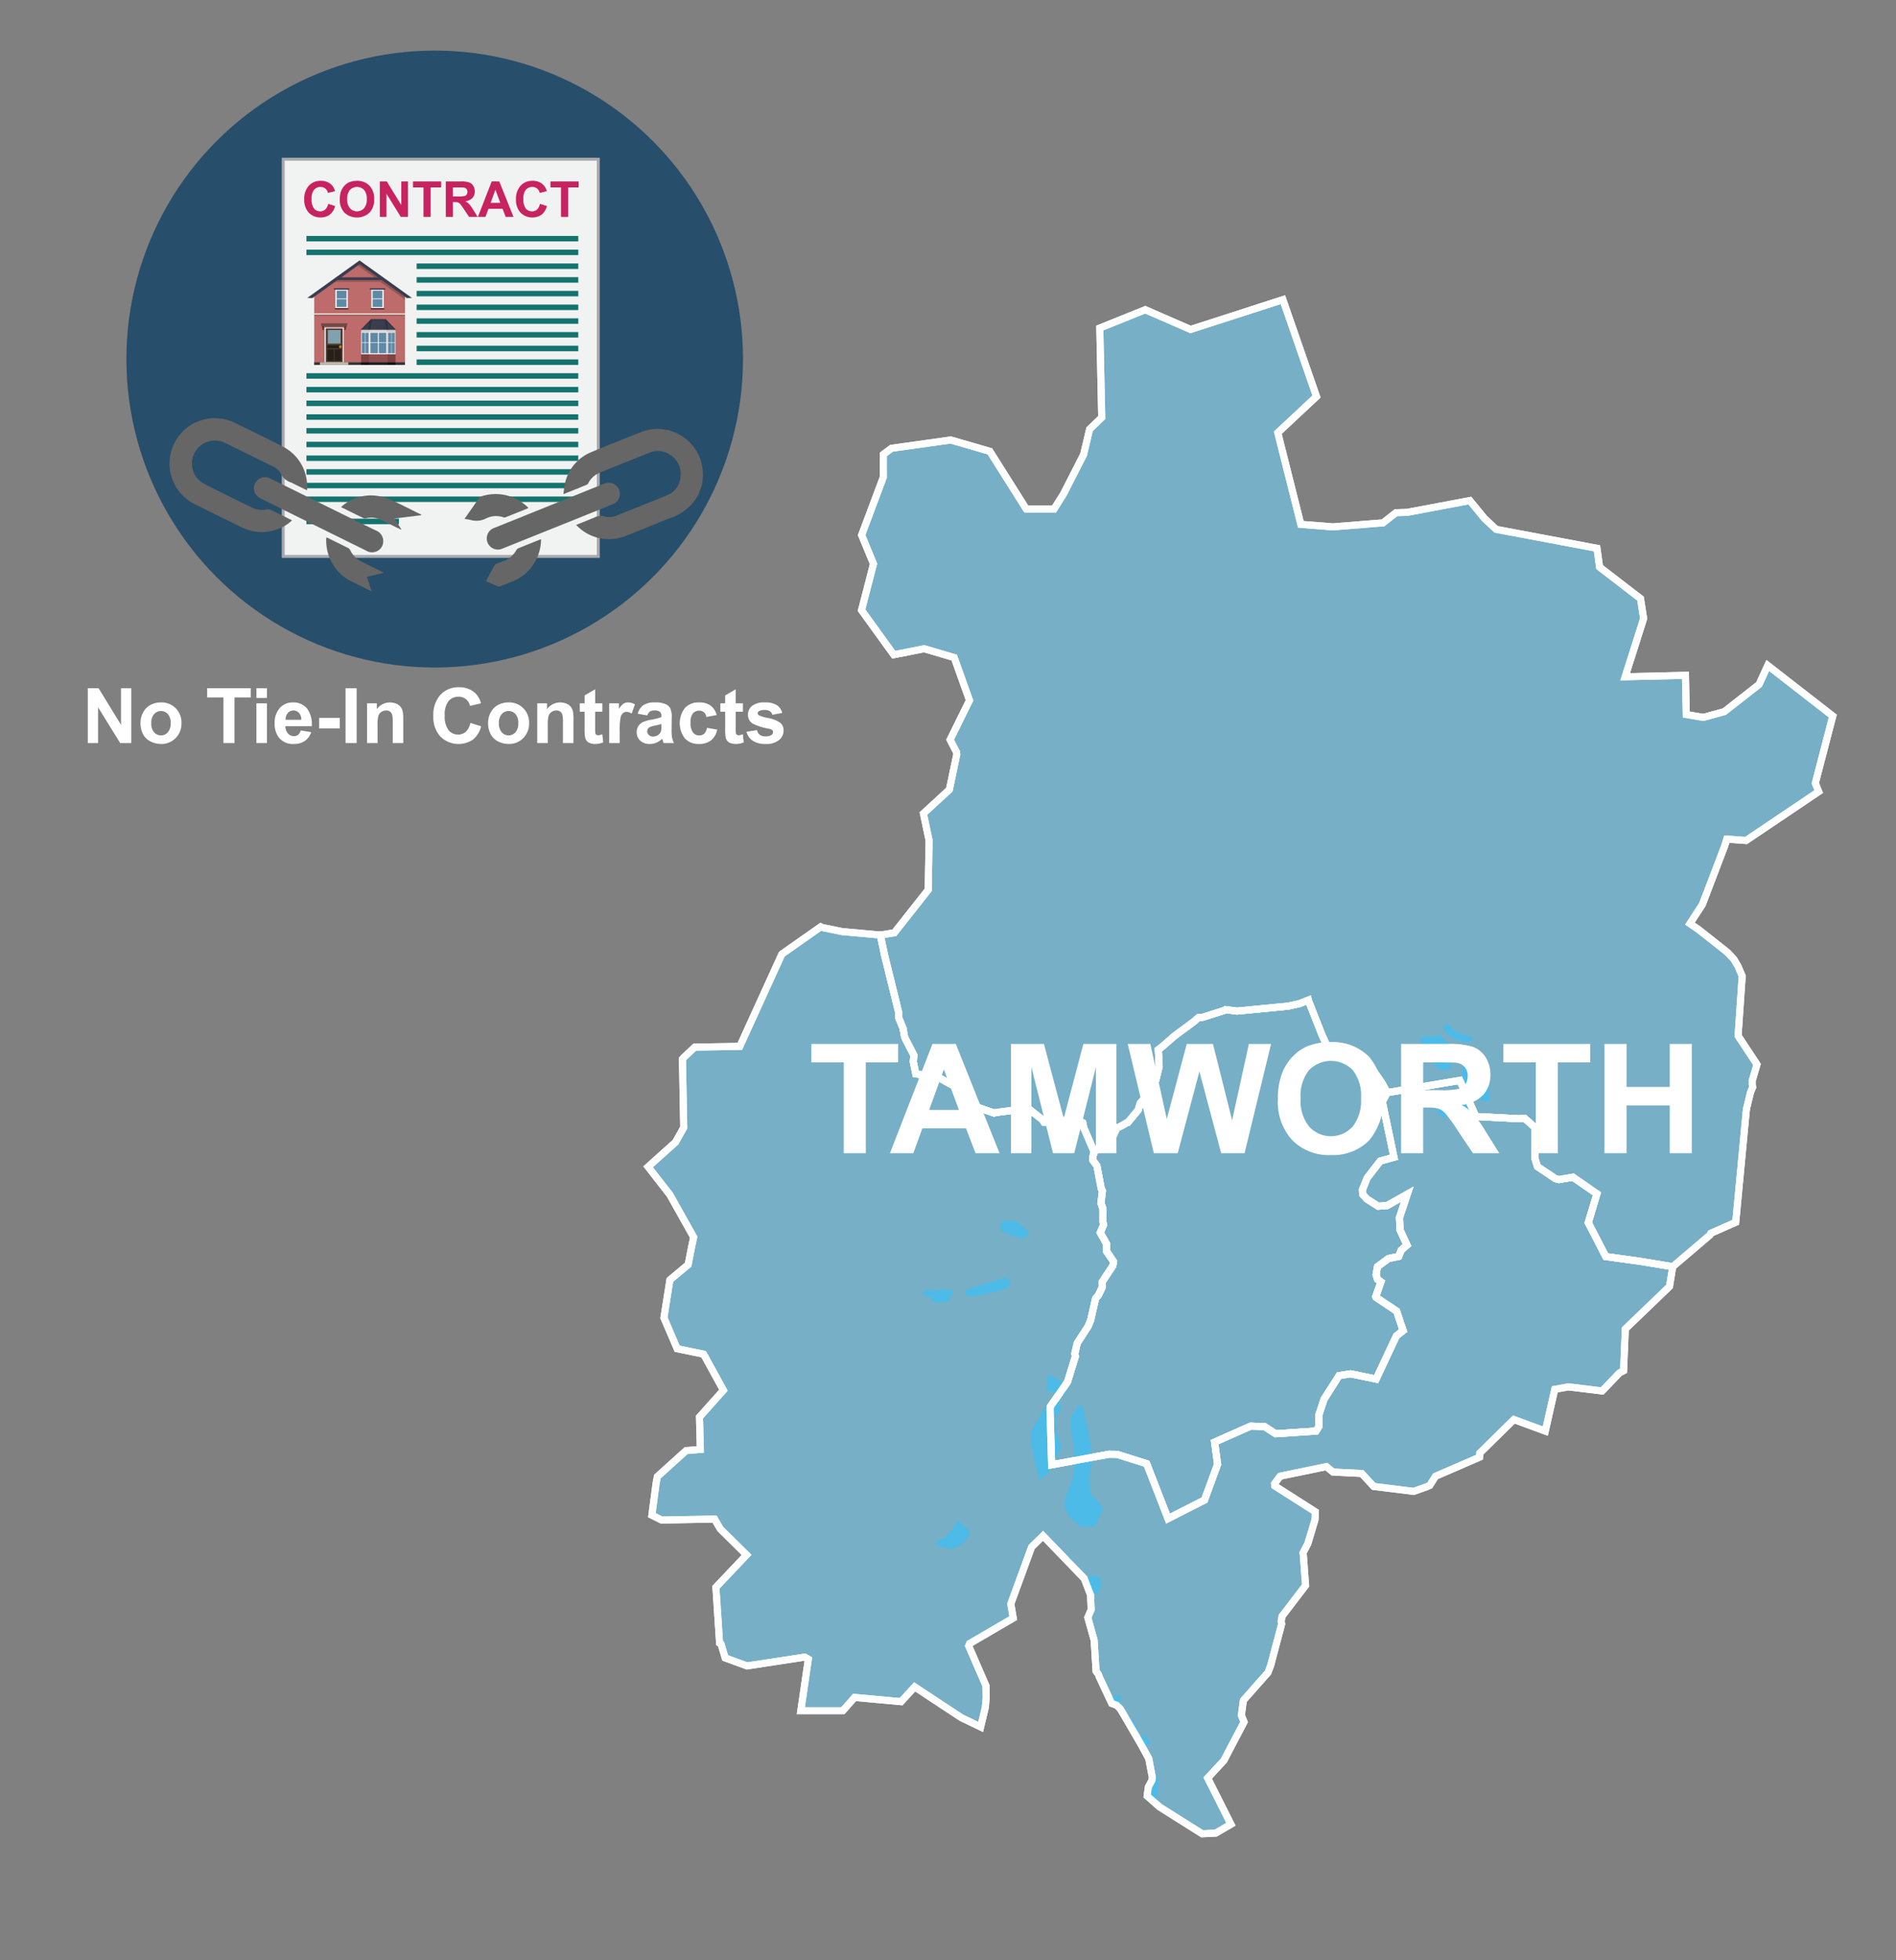
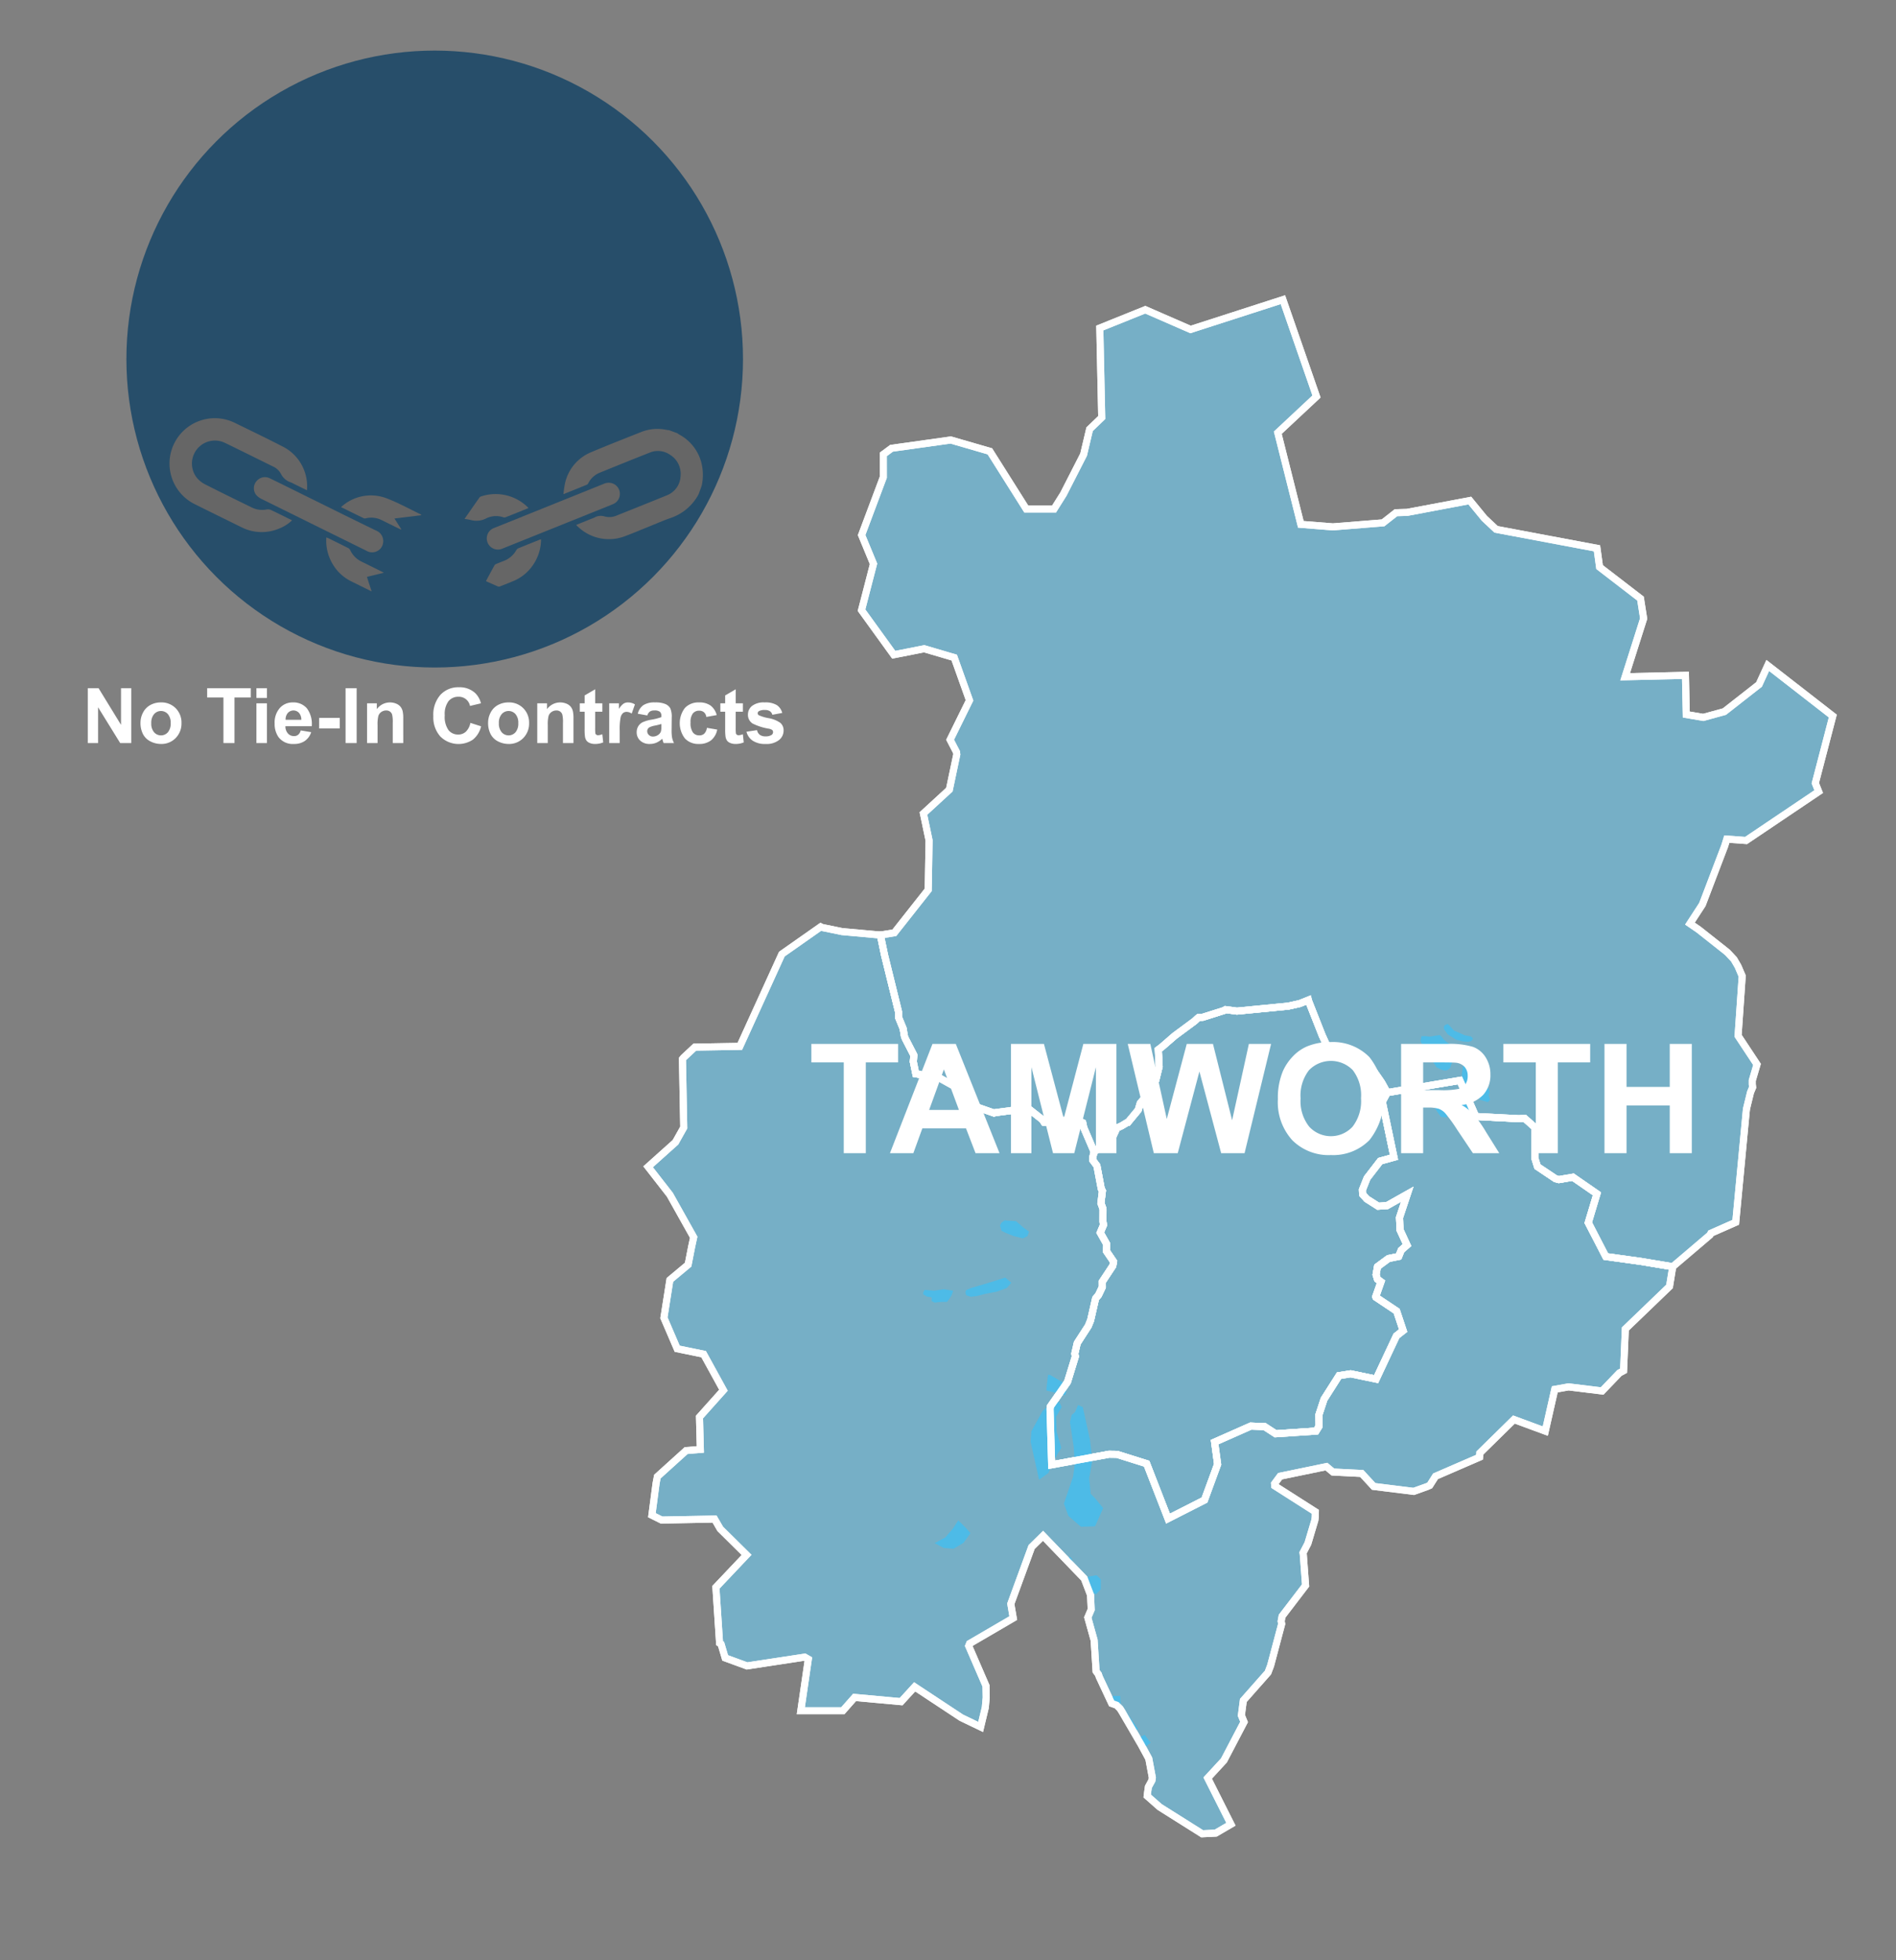
<svg xmlns="http://www.w3.org/2000/svg" width="300" height="310" viewBox="0 0 300 310">
  <rect x="0" y="0" width="300" height="310" fill="#808080" stroke="none" />
  <defs>
    <style>.cls-1,.cls-2,.cls-39{fill:none;}.cls-2{clip-rule:evenodd;}.cls-3{fill:#274e6a;}.cls-4{clip-path:url(#clip-path);}.cls-5{fill:#a7a9ac;}.cls-6{fill:#f1f2f2;}.cls-7{fill:#14736e;}.cls-8{fill:#c62360;}.cls-9{fill:#bd6b6b;}.cls-10,.cls-13,.cls-15,.cls-22,.cls-9{fill-rule:evenodd;}.cls-10{fill:#303838;}.cls-11{fill:#f3ecde;}.cls-12,.cls-13{opacity:0.2;}.cls-14,.cls-15{fill:#3a3d4e;}.cls-16{fill:#724944;}.cls-17{fill:#fff;}.cls-18{fill:#4e3f32;}.cls-19{fill:#81a1ae;}.cls-20{fill:#272019;}.cls-21{fill:#c87e2c;}.cls-22{fill:#c0b9ad;}.cls-23{fill:#683a2d;}.cls-24,.cls-25,.cls-34{fill:#542727;}.cls-24,.cls-26{opacity:0.6;}.cls-25,.cls-27{opacity:0.4;}.cls-28{fill:#cfcfcf;}.cls-29{fill:#dadada;}.cls-30{fill:#e6e6e6;}.cls-31{fill:#f2f2f2;}.cls-32{fill:#5f8aa5;}.cls-33{clip-path:url(#clip-path-2);}.cls-35{fill:#666;}.cls-36{fill:#76afc6;}.cls-36,.cls-39{stroke:#fff;stroke-miterlimit:10;stroke-width:1.114px;}.cls-37{fill:#42beee;opacity:0.8;}.cls-38{isolation:isolate;}</style>
    <clipPath id="clip-path">
-       <circle class="cls-1" cx="68.782" cy="56.782" r="48.782" />
-     </clipPath>
+       </clipPath>
    <clipPath id="clip-path-2">
      <polygon class="cls-2" points="62.66 52.172 57.065 52.172 58.688 50.476 61.037 50.476 62.66 52.172" />
    </clipPath>
  </defs>
  <g id="Text">
    <circle class="cls-3" cx="68.782" cy="56.782" r="48.782" />
    <g class="cls-4">
      <rect class="cls-5" x="38.095" y="31.43" width="63.289" height="50.319" transform="translate(13.15 126.329) rotate(-90)" />
      <rect class="cls-6" x="45.044" y="25.408" width="49.392" height="62.362" transform="translate(139.479 113.179) rotate(180)" />
      <rect class="cls-7" x="65.923" y="41.667" width="25.577" height="0.867" />
      <rect class="cls-7" x="65.923" y="43.833" width="25.577" height="0.867" />
      <rect class="cls-7" x="65.923" y="46" width="25.577" height="0.867" />
      <rect class="cls-7" x="65.923" y="48.166" width="25.577" height="0.867" />
      <rect class="cls-7" x="48.488" y="82.026" width="14.631" height="0.867" />
      <rect class="cls-7" x="65.923" y="50.343" width="25.577" height="0.867" />
      <rect class="cls-7" x="65.923" y="52.51" width="25.577" height="0.867" />
      <rect class="cls-7" x="65.923" y="54.676" width="25.577" height="0.867" />
      <rect class="cls-7" x="65.923" y="56.843" width="25.577" height="0.867" />
      <rect class="cls-7" x="48.488" y="59.02" width="43.012" height="0.867" />
      <rect class="cls-7" x="48.488" y="61.186" width="43.012" height="0.867" />
      <rect class="cls-7" x="48.488" y="63.353" width="43.012" height="0.867" />
      <rect class="cls-7" x="48.488" y="65.519" width="43.012" height="0.867" />
      <rect class="cls-7" x="48.488" y="37.312" width="43.012" height="0.867" />
      <rect class="cls-7" x="48.488" y="39.479" width="43.012" height="0.867" />
      <rect class="cls-7" x="48.488" y="67.696" width="43.012" height="0.867" />
      <rect class="cls-7" x="48.488" y="69.862" width="43.012" height="0.867" />
      <rect class="cls-7" x="48.488" y="72.029" width="43.012" height="0.867" />
      <rect class="cls-7" x="48.488" y="74.196" width="43.012" height="0.867" />
      <rect class="cls-7" x="48.488" y="76.351" width="43.012" height="0.867" />
      <rect class="cls-7" x="48.488" y="78.518" width="43.012" height="0.867" />
      <path class="cls-8" d="M51.925,32.238l1.098.348a2.468,2.468,0,0,1-.84,1.364,2.644,2.644,0,0,1-3.326-.317,2.921,2.921,0,0,1-.719-2.087,3.068,3.068,0,0,1,.723-2.175,2.48,2.48,0,0,1,1.901-.774,2.335,2.335,0,0,1,1.672.608,2.205,2.205,0,0,1,.573,1.032l-1.121.268a1.157,1.157,0,0,0-1.182-.94,1.278,1.278,0,0,0-1.012.447,2.197,2.197,0,0,0-.388,1.45,2.353,2.353,0,0,0,.382,1.515,1.243,1.243,0,0,0,.995.451,1.134,1.134,0,0,0,.776-.287A1.669,1.669,0,0,0,51.925,32.238Z" />
      <path class="cls-8" d="M53.765,31.53a3.567,3.567,0,0,1,.256-1.438,2.658,2.658,0,0,1,.522-.768,2.183,2.183,0,0,1,.725-.505,3.086,3.086,0,0,1,1.209-.222,2.633,2.633,0,0,1,1.983.768,2.951,2.951,0,0,1,.743,2.139,2.938,2.938,0,0,1-.738,2.125,2.948,2.948,0,0,1-3.962.004A2.897,2.897,0,0,1,53.765,31.53Zm1.166-.038a2.099,2.099,0,0,0,.44,1.444,1.512,1.512,0,0,0,2.228.004,2.141,2.141,0,0,0,.435-1.464,2.102,2.102,0,0,0-.423-1.438,1.566,1.566,0,0,0-2.251.005A2.117,2.117,0,0,0,54.931,31.492Z" />
      <path class="cls-8" d="M60.099,34.299V28.692h1.102l2.296,3.744V28.692h1.052v5.607H63.412l-2.26-3.657v3.657Z" />
      <path class="cls-8" d="M67.007,34.299V29.64h-1.664v-.948H69.8V29.64H68.14v4.659Z" />
      <path class="cls-8" d="M70.535,34.299V28.692h2.383a4.049,4.049,0,0,1,1.306.151,1.286,1.286,0,0,1,.652.537,1.616,1.616,0,0,1,.245.884,1.498,1.498,0,0,1-.371,1.042,1.78,1.78,0,0,1-1.109.518,2.624,2.624,0,0,1,.607.471,6.388,6.388,0,0,1,.644.91l.685,1.094H74.221l-.818-1.22a7.858,7.858,0,0,0-.597-.825.888.888,0,0,0-.34-.233,1.878,1.878,0,0,0-.57-.062h-.23v2.341Zm1.132-3.236h.838a4.342,4.342,0,0,0,1.018-.068.614.614,0,0,0,.317-.237.734.734,0,0,0,.114-.421.673.673,0,0,0-.15-.457.693.693,0,0,0-.427-.22q-.138-.019-.826-.02h-.884Z" />
      <path class="cls-8" d="M81.245,34.299H80.012l-.489-1.273H77.282l-.463,1.273H75.618l2.184-5.607H79ZM79.16,32.081,78.387,30l-.758,2.081Z" />
      <path class="cls-8" d="M85.433,32.238l1.098.348a2.469,2.469,0,0,1-.84,1.364,2.644,2.644,0,0,1-3.326-.317,2.922,2.922,0,0,1-.719-2.087,3.068,3.068,0,0,1,.723-2.175,2.48,2.48,0,0,1,1.901-.774,2.335,2.335,0,0,1,1.672.608,2.205,2.205,0,0,1,.573,1.032l-1.121.268a1.157,1.157,0,0,0-1.182-.94,1.278,1.278,0,0,0-1.012.447,2.197,2.197,0,0,0-.388,1.45,2.353,2.353,0,0,0,.382,1.515,1.243,1.243,0,0,0,.995.451,1.134,1.134,0,0,0,.776-.287A1.669,1.669,0,0,0,85.433,32.238Z" />
      <path class="cls-8" d="M88.764,34.299V29.64H87.1v-.948h4.457V29.64h-1.66v4.659Z" />
      <polygon class="cls-9" points="64.075 46.645 56.896 41.521 49.717 46.645 49.717 57.706 64.075 57.706 64.075 46.645" />
      <polygon class="cls-10" points="64.075 57.706 64.075 57.298 49.717 57.298 49.717 57.706 64.075 57.706 64.075 57.706" />
      <rect class="cls-11" x="49.463" y="49.55" width="14.866" height="0.199" transform="translate(113.793 99.299) rotate(180)" />
      <rect class="cls-12" x="49.718" y="49.749" width="14.358" height="0.192" transform="translate(113.793 99.69) rotate(180)" />
      <path class="cls-13" d="M64.075,46.464l-2.409-1.726h0l-4.735-3.394-.466.559,2.921,2.087c-2.161-.001-6.184-.002-6.276.001l-.785.578h7.823l3.927,2.814Z" />
      <rect class="cls-14" x="53.229" y="43.852" width="7.335" height="0.428" />
      <polygon class="cls-15" points="65.175 47.116 56.893 41.184 48.617 47.116 49.434 47.138 56.896 41.789 64.359 47.138 65.175 47.116" />
      <polygon class="cls-16" points="50.755 51.138 54.989 51.138 54.867 51.61 50.877 51.61 50.755 51.138" />
      <rect class="cls-17" x="51.365" y="51.797" width="3.015" height="5.517" transform="translate(105.745 109.11) rotate(180)" />
      <g id="Symbol_9_0_Layer2_0_MEMBER_8_MEMBER_12_MEMBER_0_FILL" data-name="Symbol 9 0 Layer2 0 MEMBER 8 MEMBER 12 MEMBER 0 FILL">
        <path class="cls-18" d="M54.228,51.932H51.54v5.354h2.688Z" />
      </g>
      <g id="Symbol_9_0_Layer2_0_MEMBER_8_MEMBER_12_MEMBER_1_MEMBER_1_FILL" data-name="Symbol 9 0 Layer2 0 MEMBER 8 MEMBER 12 MEMBER 1 MEMBER 1 FILL">
        <path class="cls-19" d="M51.876,52.188V54.34h2.015V52.188Z" />
      </g>
      <g id="Symbol_9_0_Layer2_0_MEMBER_8_MEMBER_12_MEMBER_2_MEMBER_0_FILL" data-name="Symbol 9 0 Layer2 0 MEMBER 8 MEMBER 12 MEMBER 2 MEMBER 0 FILL">
-         <path class="cls-20" d="M52.833,57.062V55.233H51.768v1.829Z" />
-       </g>
+         </g>
      <g id="Symbol_9_0_Layer2_0_MEMBER_8_MEMBER_12_MEMBER_2_MEMBER_1_FILL" data-name="Symbol 9 0 Layer2 0 MEMBER 8 MEMBER 12 MEMBER 2 MEMBER 1 FILL">
        <path class="cls-20" d="M53.999,57.062V55.233H52.934v1.829Z" />
      </g>
      <g id="Symbol_9_0_Layer2_0_MEMBER_8_MEMBER_12_MEMBER_2_MEMBER_1_FILL-2" data-name="Symbol 9 0 Layer2 0 MEMBER 8 MEMBER 12 MEMBER 2 MEMBER 1 FILL">
        <path class="cls-20" d="M53.999,55.085v-.475h-2.231v.475Z" />
      </g>
      <g id="Symbol_9_0_Layer2_0_MEMBER_8_MEMBER_13_FILL" data-name="Symbol 9 0 Layer2 0 MEMBER 8 MEMBER 13 FILL">
        <path class="cls-21" d="M54.063,54.84a.192.192,0,0,0-.064-.146.21.21,0,0,0-.302,0,.192.192,0,0,0-.064.146.197.197,0,0,0,.064.151.206.206,0,0,0,.151.064.219.219,0,0,0,.215-.215Z" />
      </g>
      <polygon class="cls-22" points="50.62 57.706 50.62 57.286 55.122 57.286 55.122 57.706 50.62 57.706 50.62 57.706" />
      <rect class="cls-23" x="54.496" y="51.61" width="0.254" height="0.578" transform="translate(109.246 103.797) rotate(180)" />
      <rect class="cls-23" x="50.999" y="51.61" width="0.254" height="0.578" transform="translate(102.253 103.797) rotate(180)" />
      <rect class="cls-12" x="50.877" y="51.61" width="3.99" height="0.187" transform="translate(105.745 103.406) rotate(180)" />
      <polygon class="cls-15" points="62.66 52.172 57.065 52.172 58.688 50.476 61.037 50.476 62.66 52.172" />
      <rect class="cls-24" x="57.142" y="56.033" width="1.286" height="1.264" />
      <rect class="cls-24" x="61.297" y="56.033" width="1.286" height="1.264" />
      <rect class="cls-25" x="58.428" y="56.033" width="2.869" height="1.264" />
      <rect class="cls-26" x="57.142" y="57.297" width="1.286" height="0.409" />
-       <rect class="cls-26" x="61.297" y="57.297" width="1.286" height="0.409" />
      <rect class="cls-27" x="58.428" y="57.297" width="2.869" height="0.409" />
      <rect class="cls-28" x="57.142" y="52.172" width="1.286" height="0.293" />
      <rect class="cls-28" x="61.297" y="52.172" width="1.286" height="0.293" />
      <rect class="cls-29" x="58.428" y="52.172" width="2.869" height="0.293" />
      <rect class="cls-30" x="57.142" y="52.465" width="1.286" height="3.568" />
      <rect class="cls-30" x="61.297" y="52.465" width="1.286" height="3.568" />
      <rect class="cls-31" x="58.428" y="52.465" width="2.869" height="3.568" />
      <rect class="cls-32" x="58.604" y="52.634" width="1.182" height="1.512" />
      <rect class="cls-32" x="59.94" y="52.634" width="1.182" height="1.512" />
      <rect class="cls-32" x="58.604" y="54.235" width="1.182" height="1.63" />
      <rect class="cls-32" x="59.94" y="54.235" width="1.182" height="1.63" />
      <rect class="cls-32" x="57.255" y="52.634" width="0.487" height="1.512" />
      <rect class="cls-32" x="57.804" y="52.634" width="0.511" height="1.512" />
      <rect class="cls-32" x="57.255" y="54.235" width="0.487" height="1.63" />
      <rect class="cls-32" x="57.804" y="54.235" width="0.511" height="1.63" />
      <rect class="cls-32" x="61.41" y="52.634" width="0.487" height="1.512" />
-       <rect class="cls-32" x="61.959" y="52.634" width="0.511" height="1.512" />
      <rect class="cls-32" x="61.41" y="54.235" width="0.487" height="1.63" />
      <rect class="cls-32" x="61.959" y="54.235" width="0.511" height="1.63" />
      <g class="cls-33">
        <polygon class="cls-12" points="62.777 52.06 61.346 50.564 61.346 50.564 61.346 50.393 61.189 50.393 61.17 50.27 61.078 50.284 60.86 50.056 60.626 50.28 60.733 50.393 58.992 50.393 59.099 50.28 58.865 50.056 58.647 50.284 58.555 50.27 58.536 50.393 58.488 50.393 58.488 50.45 56.948 52.06 57.182 52.284 58.449 50.96 58.251 52.253 58.572 52.302 58.838 50.564 60.887 50.564 61.153 52.302 61.474 52.253 61.276 50.96 62.543 52.284 62.777 52.06" />
      </g>
      <rect class="cls-31" x="53.065" y="45.796" width="1.975" height="2.934" transform="translate(108.106 94.526) rotate(180)" />
      <rect class="cls-32" x="53.281" y="45.979" width="1.536" height="1.224" />
      <rect class="cls-32" x="53.281" y="47.322" width="1.536" height="1.224" />
      <rect class="cls-14" x="52.832" y="45.582" width="2.441" height="0.214" transform="translate(108.106 91.378) rotate(180)" />
      <rect class="cls-34" x="52.987" y="48.73" width="2.132" height="0.196" transform="translate(108.106 97.656) rotate(180)" />
      <rect class="cls-31" x="58.752" y="45.796" width="1.975" height="2.934" transform="translate(119.48 94.526) rotate(180)" />
      <rect class="cls-32" x="58.968" y="45.979" width="1.536" height="1.224" />
      <rect class="cls-32" x="58.968" y="47.322" width="1.536" height="1.224" />
      <rect class="cls-14" x="58.519" y="45.582" width="2.441" height="0.214" transform="translate(119.48 91.378) rotate(180)" />
      <rect class="cls-34" x="58.674" y="48.73" width="2.132" height="0.196" transform="translate(119.48 97.656) rotate(180)" />
    </g>
    <path class="cls-35" d="M46.211,82.286a6.177,6.177,0,0,1-2.042,1.3,7.057,7.057,0,0,1-5.965-.211Q34.536,81.58,30.879,79.763a7.169,7.169,0,1,1,6.309-12.875c2.47,1.207,4.95,2.395,7.394,3.655a7.041,7.041,0,0,1,4.012,6.573c.002.117-.012.234-.022.415-.614-.299-1.197-.581-1.778-.866-.248-.121-.489-.258-.742-.369A2.655,2.655,0,0,1,44.46,74.952a2.663,2.663,0,0,0-1.356-1.222c-2.512-1.241-5.02-2.489-7.542-3.709a3.639,3.639,0,0,0-4.477,5.457A4.011,4.011,0,0,0,32.37,76.552c2.483,1.268,4.991,2.487,7.495,3.715a3.713,3.713,0,0,0,2.348.298,1.17,1.17,0,0,1,.665.087C43.981,81.173,45.07,81.723,46.211,82.286Z" />
    <path class="cls-35" d="M60.228,86.726a1.779,1.779,0,0,1-2.294.351q-3.095-1.528-6.191-3.054-5.165-2.546-10.327-5.099a2.733,2.733,0,0,1-.85-.616,1.707,1.707,0,0,1-.003-2.184,1.724,1.724,0,0,1,2.135-.481c1.362.656,2.716,1.33,4.072,1.999,4.234,2.087,8.458,4.193,12.706,6.25A1.801,1.801,0,0,1,60.228,86.726Z" />
    <path class="cls-35" d="M53.96,80.196a6.968,6.968,0,0,1,7.162-1.41c1.898.715,3.687,1.72,5.524,2.595l-.016.1-4.216.52,1.079,1.694-.037.059c-.305-.147-.611-.291-.914-.44q-1.062-.522-2.123-1.048a3.679,3.679,0,0,0-2.495-.308.581.581,0,0,1-.34.01C56.399,81.398,55.222,80.816,53.96,80.196Z" />
    <path class="cls-35" d="M60.734,90.578l-2.674.651.74,2.296c-1.124-.555-2.17-1.067-3.212-1.585a6.987,6.987,0,0,1-3.134-3.064,7.197,7.197,0,0,1-.82-3.883c.123.046.218.073.305.115,1.05.516,2.101,1.029,3.145,1.558a.805.805,0,0,1,.337.346,3.763,3.763,0,0,0,1.798,1.809c1.063.518,2.121,1.047,3.181,1.572C60.491,90.44,60.579,90.493,60.734,90.578Z" />
    <path class="cls-35" d="M110.541,78.158a7.869,7.869,0,0,1-4.564,3.802c-1.127.405-2.226.887-3.337,1.334-1.197.481-2.385.988-3.594,1.438a7.077,7.077,0,0,1-7.513-1.357c-.117-.099-.221-.213-.373-.361l2.385-.961c.171-.069.347-.128.512-.208a2.01,2.01,0,0,1,1.615-.17,2.894,2.894,0,0,0,1.972-.176c2.604-1.04,5.211-2.075,7.804-3.142a3.402,3.402,0,0,0,2.235-3.046A3.549,3.549,0,0,0,106.002,71.91a3.368,3.368,0,0,0-3.213-.325c-2.646,1.041-5.282,2.108-7.917,3.18a3.518,3.518,0,0,0-1.775,1.619.574.574,0,0,1-.217.26c-1.203.495-2.412.977-3.727,1.506a16.268,16.268,0,0,1,.242-1.691,6.927,6.927,0,0,1,4.152-4.952c2.62-1.104,5.269-2.141,7.912-3.19a6.949,6.949,0,0,1,4.073-.32,2.282,2.282,0,0,0,.307.024l1.335.49a3.409,3.409,0,0,0,.284.199,7.054,7.054,0,0,1,3.671,5.224,8.121,8.121,0,0,1-.1,2.877Z" />
    <path class="cls-35" d="M96.939,76.454a1.757,1.757,0,0,1,.046,3.276c-1.192.493-2.392.966-3.588,1.446q-6.942,2.79-13.884,5.577A1.763,1.763,0,1,1,78.23,83.474q4.471-1.791,8.938-3.592,4.157-1.671,8.314-3.345A1.904,1.904,0,0,1,96.939,76.454Z" />
    <path class="cls-35" d="M85.61,85.29a7.229,7.229,0,0,1-1.339,4.153,6.905,6.905,0,0,1-2.994,2.424c-.701.299-1.412.575-2.122.853a.502.502,0,0,1-.332.037c-.639-.269-1.27-.558-1.933-.854.466-.869.907-1.701,1.363-2.526a.581.581,0,0,1,.281-.194c.362-.155.728-.305,1.097-.444a3.838,3.838,0,0,0,2.066-1.74.676.676,0,0,1,.299-.281c1.143-.47,2.291-.927,3.438-1.386A1.506,1.506,0,0,1,85.61,85.29Z" />
    <path class="cls-35" d="M73.498,82.065c.814-1.167,1.592-2.287,2.377-3.4a.568.568,0,0,1,.259-.164A7.259,7.259,0,0,1,83.53,80.236a.644.644,0,0,1,.064.124c-1.214.488-2.419.977-3.629,1.453a.557.557,0,0,1-.338-.011,3.537,3.537,0,0,0-2.655.155,3.332,3.332,0,0,1-2.467.278A9.624,9.624,0,0,0,73.498,82.065Z" />
    <path class="cls-17" d="M13.891,117.511V108.833h1.705l3.552,5.795V108.833h1.627v8.678H19.017l-3.498-5.658v5.658Z" />
    <path class="cls-17" d="M22.23,114.279a3.397,3.397,0,0,1,.408-1.605,2.808,2.808,0,0,1,1.157-1.184,3.432,3.432,0,0,1,1.672-.408,3.142,3.142,0,0,1,2.339.926,3.203,3.203,0,0,1,.911,2.341,3.242,3.242,0,0,1-.92,2.365,3.114,3.114,0,0,1-2.317.938,3.644,3.644,0,0,1-1.649-.391,2.675,2.675,0,0,1-1.193-1.145A3.817,3.817,0,0,1,22.23,114.279Zm1.705.089a2.081,2.081,0,0,0,.443,1.432,1.452,1.452,0,0,0,2.188,0,2.11,2.11,0,0,0,.44-1.444,2.071,2.071,0,0,0-.44-1.42,1.452,1.452,0,0,0-2.188,0A2.082,2.082,0,0,0,23.936,114.368Z" />
    <path class="cls-17" d="M35.353,117.511v-7.21H32.779V108.833h6.896v1.468H37.105v7.21Z" />
    <path class="cls-17" d="M40.574,110.372V108.833h1.663v1.539Zm0,7.139v-6.286h1.663v6.286Z" />
    <path class="cls-17" d="M47.583,115.51l1.657.278a2.719,2.719,0,0,1-1.01,1.389,2.964,2.964,0,0,1-1.726.475,2.812,2.812,0,0,1-2.427-1.071,3.599,3.599,0,0,1-.621-2.166,3.472,3.472,0,0,1,.816-2.447,2.692,2.692,0,0,1,2.066-.885,2.793,2.793,0,0,1,2.214.926,4.103,4.103,0,0,1,.775,2.838h-4.167a1.677,1.677,0,0,0,.402,1.151,1.258,1.258,0,0,0,.959.412,1.014,1.014,0,0,0,.656-.214A1.311,1.311,0,0,0,47.583,115.51Zm.095-1.681a1.606,1.606,0,0,0-.373-1.098,1.2,1.2,0,0,0-1.764.021,1.532,1.532,0,0,0-.35,1.077Z" />
    <path class="cls-17" d="M50.495,115.196v-1.663h3.268v1.663Z" />
    <path class="cls-17" d="M54.68,117.511V108.833h1.752v8.678Z" />
    <path class="cls-17" d="M63.807,117.511h-1.663v-3.208a4.95,4.95,0,0,0-.106-1.317.928.928,0,0,0-.347-.465.988.988,0,0,0-.577-.165,1.339,1.339,0,0,0-.775.236,1.197,1.197,0,0,0-.471.628,5.413,5.413,0,0,0-.127,1.444v2.847H58.077v-6.286h1.545v.924a2.577,2.577,0,0,1,3.078-.867,1.687,1.687,0,0,1,.689.506,1.842,1.842,0,0,1,.325.698,5.172,5.172,0,0,1,.092,1.119Z" />
    <path class="cls-17" d="M74.426,114.32l1.698.539a3.81,3.81,0,0,1-1.299,2.109,4.087,4.087,0,0,1-5.147-.491,4.52,4.52,0,0,1-1.112-3.228,4.742,4.742,0,0,1,1.119-3.365,3.834,3.834,0,0,1,2.941-1.198,3.611,3.611,0,0,1,2.587.941,3.427,3.427,0,0,1,.888,1.599l-1.734.414a1.793,1.793,0,0,0-1.829-1.456,1.976,1.976,0,0,0-1.565.692,3.398,3.398,0,0,0-.601,2.244,3.641,3.641,0,0,0,.592,2.344,1.921,1.921,0,0,0,1.539.698,1.75,1.75,0,0,0,1.201-.444A2.582,2.582,0,0,0,74.426,114.32Z" />
    <path class="cls-17" d="M77.231,114.279a3.399,3.399,0,0,1,.408-1.605,2.808,2.808,0,0,1,1.157-1.184,3.432,3.432,0,0,1,1.672-.408,3.142,3.142,0,0,1,2.339.926,3.203,3.203,0,0,1,.911,2.341,3.241,3.241,0,0,1-.92,2.365,3.114,3.114,0,0,1-2.317.938,3.644,3.644,0,0,1-1.648-.391,2.675,2.675,0,0,1-1.193-1.145A3.818,3.818,0,0,1,77.231,114.279Zm1.705.089A2.081,2.081,0,0,0,79.38,115.8a1.452,1.452,0,0,0,2.188,0,2.11,2.11,0,0,0,.44-1.444,2.071,2.071,0,0,0-.44-1.42,1.452,1.452,0,0,0-2.188,0A2.082,2.082,0,0,0,78.936,114.368Z" />
    <path class="cls-17" d="M90.739,117.511H89.076v-3.208a4.95,4.95,0,0,0-.106-1.317.928.928,0,0,0-.347-.465.988.988,0,0,0-.577-.165,1.339,1.339,0,0,0-.775.236,1.197,1.197,0,0,0-.471.628,5.415,5.415,0,0,0-.127,1.444v2.847H85.01v-6.286h1.545v.924a2.577,2.577,0,0,1,3.078-.867,1.688,1.688,0,0,1,.69.506,1.845,1.845,0,0,1,.325.698,5.178,5.178,0,0,1,.092,1.119Z" />
    <path class="cls-17" d="M95.309,111.225v1.326H94.172v2.533a6.364,6.364,0,0,0,.032.896.367.367,0,0,0,.148.21.468.468,0,0,0,.281.083,2.154,2.154,0,0,0,.669-.159l.142,1.29a3.299,3.299,0,0,1-1.313.248,2.088,2.088,0,0,1-.812-.15,1.181,1.181,0,0,1-.529-.391,1.552,1.552,0,0,1-.234-.648,8.133,8.133,0,0,1-.053-1.172v-2.74h-.764v-1.326h.764v-1.249l1.669-.971v2.22Z" />
    <path class="cls-17" d="M98.055,117.511H96.392v-6.286h1.545v.894a2.676,2.676,0,0,1,.714-.834,1.304,1.304,0,0,1,.719-.201,2.11,2.11,0,0,1,1.095.314l-.515,1.45a1.46,1.46,0,0,0-.781-.273.922.922,0,0,0-.592.192,1.313,1.313,0,0,0-.382.695,9.878,9.878,0,0,0-.14,2.107Z" />
    <path class="cls-17" d="M102.424,113.143l-1.51-.273a2.354,2.354,0,0,1,.876-1.35,3.208,3.208,0,0,1,1.847-.438,3.999,3.999,0,0,1,1.658.263,1.651,1.651,0,0,1,.766.669,3.422,3.422,0,0,1,.223,1.489l-.018,1.941a6.803,6.803,0,0,0,.079,1.222,3.6,3.6,0,0,0,.299.844H104.998c-.043-.11-.097-.274-.159-.491-.028-.099-.048-.164-.06-.195a2.99,2.99,0,0,1-.911.621,2.604,2.604,0,0,1-1.036.207,2.14,2.14,0,0,1-1.53-.526,1.751,1.751,0,0,1-.56-1.332,1.788,1.788,0,0,1,.255-.95,1.664,1.664,0,0,1,.713-.639,5.554,5.554,0,0,1,1.323-.388,9.14,9.14,0,0,0,1.616-.408v-.166a.86.86,0,0,0-.237-.684,1.412,1.412,0,0,0-.893-.204,1.185,1.185,0,0,0-.692.175A1.21,1.21,0,0,0,102.424,113.143Zm2.226,1.35a10.331,10.331,0,0,1-1.013.254,3.048,3.048,0,0,0-.905.29.695.695,0,0,0-.325.586.816.816,0,0,0,.26.605.908.908,0,0,0,.663.254,1.442,1.442,0,0,0,.858-.296,1.041,1.041,0,0,0,.397-.55,3.265,3.265,0,0,0,.065-.812Z" />
    <path class="cls-17" d="M113.403,113.083l-1.64.296a1.19,1.19,0,0,0-.376-.739,1.135,1.135,0,0,0-.761-.249,1.242,1.242,0,0,0-.991.43,2.194,2.194,0,0,0-.37,1.435,2.542,2.542,0,0,0,.376,1.581,1.233,1.233,0,0,0,1.009.461,1.12,1.12,0,0,0,.775-.269,1.621,1.621,0,0,0,.427-.927l1.634.278a2.902,2.902,0,0,1-.978,1.699,3.022,3.022,0,0,1-1.936.573,2.876,2.876,0,0,1-2.198-.87,3.962,3.962,0,0,1,.003-4.832,2.921,2.921,0,0,1,2.226-.867,3.034,3.034,0,0,1,1.826.494A2.738,2.738,0,0,1,113.403,113.083Z" />
    <path class="cls-17" d="M117.547,111.225v1.326H116.41v2.533a6.364,6.364,0,0,0,.032.896.366.366,0,0,0,.148.21.468.468,0,0,0,.281.083,2.154,2.154,0,0,0,.669-.159l.142,1.29a3.299,3.299,0,0,1-1.313.248,2.088,2.088,0,0,1-.811-.15,1.181,1.181,0,0,1-.529-.391,1.554,1.554,0,0,1-.234-.648,8.154,8.154,0,0,1-.053-1.172v-2.74h-.764v-1.326h.764v-1.249l1.669-.971v2.22Z" />
    <path class="cls-17" d="M118.115,115.717l1.669-.254a1.219,1.219,0,0,0,.433.736,1.456,1.456,0,0,0,.911.252,1.65,1.65,0,0,0,.971-.236.527.527,0,0,0,.219-.444.436.436,0,0,0-.118-.314,1.316,1.316,0,0,0-.557-.219,8.995,8.995,0,0,1-2.551-.811,1.619,1.619,0,0,1-.746-1.415,1.746,1.746,0,0,1,.645-1.373,3.017,3.017,0,0,1,2.001-.556,3.493,3.493,0,0,1,1.918.42,2.145,2.145,0,0,1,.863,1.243l-1.568.29a.969.969,0,0,0-.382-.562,1.397,1.397,0,0,0-.802-.195,1.809,1.809,0,0,0-.941.184.395.395,0,0,0-.19.337.366.366,0,0,0,.166.302,6.206,6.206,0,0,0,1.554.468,4.619,4.619,0,0,1,1.855.74,1.536,1.536,0,0,1,.521,1.237,1.898,1.898,0,0,1-.723,1.485,3.197,3.197,0,0,1-2.137.621,3.502,3.502,0,0,1-2.033-.52A2.398,2.398,0,0,1,118.115,115.717Z" />
  </g>
  <g id="Layer_2" data-name="Layer 2">
    <g id="districtpaths">
      <path id="B-77_districtpath" data-name="B-77 districtpath" class="cls-36" d="M192.188,228.063l.477,3.501-2.077,5.659-5.773,2.937-3.382-8.687-4.691-1.475-1.267-.017-9.074,1.671-.254-8.829.064-.414,2.699-3.867,1.24-4.025-.087-.443.386-1.669,1.744-2.698.374-.916.784-3.432.466-.566.596-1.251-.005-.843,1.672-2.533.113-.656L175.08,197.88l.03-1.124-1.023-1.817.516-1.218-.084-.528.008-1.896-.041-.23-.293-.796.238-1.925-.182-.348-.692-3.639-.659-.886-.009-.426.227-.859.01-.029,2.22-1.77.78-.747.589-1.251.761-.351.885-.534.109-.012,1.623-1.959.328-1.094.895-1.021-.115-1.045.011-.056,1.677-1.547.52-2.099-.139-2.68.566-.426,2.025-1.756,3.151-2.332.506-.469.161-.12.634-.018,3.371-1.067.233-.14,1.801.237,8.104-.786,1.83-.41,1.366-.55.03.122,2.157,5.463,1.127,2.47,3.809,2.063,2.098-.509,2.265,3.267.137.208.858,1.55-.774,1.439,1.839,8.784-2.174.603-2.078,2.694-.738,1.852.031.706.64.726,1.817,1.155,1.403-.092,3.208-1.804-1.234,3.706.09,1.959,1.1,2.384-.917.805-.398.992-1.617.332-1.736,1.28-.226,1.263.215.725.562.407-.834,2.36.032.085,3.281,2.193,1.03,3.082-1.066.839-3.21,6.835-4.04-.839-1.824.287-2.378,3.736-.805,2.442.021,1.819-.476.77-6.404.427-1.743-1.13-2.186-.082Z" />
      <path id="B-78_districtpath" data-name="B-78 districtpath" class="cls-36" d="M220.993,207.343l-3.281-2.193-.032-.085.834-2.36-.562-.407-.215-.725.226-1.263,1.736-1.28,1.617-.332.398-.992.917-.805-1.1-2.384-.09-1.959,1.234-3.706-3.208,1.804-1.403.092-1.817-1.155-.64-.726-.031-.706.738-1.852,2.078-2.694,2.174-.603-1.839-8.784.774-1.439,11.49-1.931,2.52,5.703,6.76.351.992-.036,1.613,1.427-.026,4.832.422,1.356,2.869,1.918.52.135,2.223-.381,3.8,2.629-1.374,4.566,2.768,5.353,5.495.76,5.101.848-.51,3.125-6.992,6.721-.277,6.602-.656.354-2.735,2.851-5.322-.649-2.176.391-1.497,6.605-4.962-1.832-5.397,5.3-.044.659-6.965,3.018-.915,1.444-.467.204-2.075.741-6.329-.787-1.891-2.048-4.557-.228-1.029-.858-7.325,1.516-.884,1.194.033.341,6.425,4.099-.018.858-.058.453-1.102,3.696-.769,1.474.039.265.362,4.9-3.717,4.86-.147.792.081.436-1.746,6.575-.421,1.11-3.898,4.41-.309,2.365.424,1.039-3.186,6.082-2.572,2.788,3.679,7.305-2.402,1.401L190.216,290l-6.73-4.236-1.968-1.739.056-.51.137-.94.554-1.008.069-.436-.563-3.01-1.207-2.22-2.987-5.13-.343-.55-.551-.56-.786-.28-1.966-4.195-.124-.385-.377-.508-.309-4.909-1.001-3.586.536-1.254-.104-2.316-.991-2.589-6.522-6.76-1.808,1.769-3.293,8.986.387,2.256-6.902,4.027-.15.368,2.74,6.323.032,1.844-.142,1.574-.74,3.08-3.059-1.472-7.381-4.872-2.144,2.345-7.358-.674-1.857,2.103-6.652.003,1.187-8.15-.567-.325-9.13,1.39-3.46-1.269-.644-2.173-.241-.162-.581-8.831,4.851-5.124-4.162-4.109-.904-1.558-8.37.159-1.544-.768.668-5.073.201-1.034,4.55-4.113,2.248-.182-.138-5.125,3.791-4.237L111.33,214.15l-4.179-.858-2.102-4.888.945-5.997L108.88,200l.564-2.877.317-1.46-3.77-6.725-3.442-4.418,4.332-3.881,1.306-2.328L107.98,167.48l.181-.224,1.774-1.658,7.125-.123,6.653-14.594,6.144-4.311.169.092,3.21.66,6.063.548.665,3.184,2.204,8.945v.869l.734,1.787.196,1.186.124.357,1.367,2.651.009.031-.089,1.012.398,1.925,3.397.574.444.136,3.039,1.686.48.442,1.489,1.938.107.228,3.42,1.195.123-.052,2.421-.314.891-.199,1.942-.022.315.09,1.954,1.539.298.45,2.141-.101.522-.224,2.68-.015.75.386.166.787,1.64,3.816-.01.029-.227.859.009.426.659.886.692,3.639.182.348-.238,1.925.293.796.041.23-.008,1.896.084.528-.516,1.218,1.023,1.817-.03,1.124,1.111,1.631-.113.656-1.672,2.533.005.843-.596,1.251-.466.566-.784,3.432-.374.916-1.744,2.698-.386,1.669.087.443-1.24,4.025-2.699,3.867-.064.414.254,8.829,9.074-1.671,1.267.017,4.691,1.475,3.382,8.687,5.773-2.937,2.077-5.659-.477-3.501,5.723-2.533,2.186.082,1.743,1.13,6.404-.427.476-.77-.021-1.819.805-2.442,2.378-3.736,1.824-.287,4.04.839,3.21-6.835,1.066-.839Z" />
      <path id="B-79_districtpath" data-name="B-79 districtpath" class="cls-36" d="M259.572,199.471l-5.495-.76-2.768-5.353,1.374-4.566-3.8-2.629-2.223.381-.52-.135-2.869-1.918-.422-1.356.026-4.832-1.613-1.427-.992.036-6.76-.351-2.52-5.703-11.49,1.931-.858-1.55-.137-.208-2.265-3.267-2.098.509-3.809-2.063-1.127-2.47-2.157-5.463-.03-.122-1.366.55-1.83.41-8.104.786-1.801-.237-.233.14-3.371,1.067-.634.018-.161.12-.506.469-3.151,2.332-2.025,1.756-.566.426.139,2.68-.52,2.099-1.677,1.547-.011.056.115,1.045-.895,1.021-.328,1.094-1.623,1.959-.109.012-.885.534-.761.351-.589,1.251-.78.747-2.22,1.77-1.64-3.816-.166-.787-.75-.386-2.68.015-.522.224-2.141.101-.298-.45-1.954-1.539-.315-.09-1.942.022-.891.199-2.421.314-.123.052-3.42-1.195-.107-.228-1.489-1.938-.48-.442-3.039-1.686-.444-.136-3.397-.574-.398-1.925.089-1.012-.009-.031-1.367-2.651-.124-.357-.196-1.186-.734-1.787v-.869l-2.204-8.945-.665-3.184,2.21-.361,5.358-6.784.136-7.817-.894-4.259,4.106-3.773,1.173-5.568-.043-.367-1.014-1.955,3.07-6.228-2.418-6.767-4.753-1.397-4.817.95-5.097-7.049,1.896-7.326-1.882-4.55,3.43-9.142-.005-3.616,1.309-.969,9.367-1.312,6.193,1.794,5.754,9.117,4.404.003,1.479-2.353,3.192-6.245.951-4.023,1.919-1.844-.305-14.155,7.196-2.896,7.165,3.122L202.99,47.392l5.317,15.315L202.182,68.43,205.828,82.92l5.071.401,7.934-.636,2.048-1.604,1.763-.051,9.921-1.87,2.305,2.812,1.857,1.739,15.961,3,.41,2.972,6.476,4.982.496,3.157-2.924,9.202,9.539-.224.132,6.196,2.686.455,3.338-.913,5.488-4.295,1.379-3.005L290,113.237l-2.764,10.611.531,1.339L276.28,132.92l-3.051-.218-.331,1.076-3.538,9.27-1.964,3.014,1.372.94,4.348,3.437.262.224.983,1.052L275,152.811l.665,1.554-.653,9.434,2.996,4.531-.751,2.549v.583l.058.492-.335.795-.617,2.524-.057.404-1.665,17.619-3.933,1.738-.139.267-5.897,5.018Z" />
    </g>
    <polygon class="cls-37" points="171.941 251.53 172.348 251.694 171.69 249.975 171.608 250.077 171.941 251.53" />
    <polygon class="cls-37" points="171.327 222.526 170.579 222.192 170.102 223.311 169.567 223.769 169.295 224.878 169.884 228.762 170.035 230.984 172.793 230.476 172.444 227.592 171.327 222.526" />
    <polygon class="cls-37" points="167.922 228.955 167.182 226.426 167.107 224.042 167.985 222.512 167.589 221.674 166.443 222.078 166.211 222.41 166.147 222.823 166.401 231.653 166.456 231.643 166.836 230.778 167.922 228.955" />
    <polygon class="cls-37" points="168.673 220.368 168.665 219.247 168.575 219.022 167.609 220.406 168.502 220.627 168.673 220.368" />
    <polygon class="cls-37" points="160.768 193.118 158.951 192.992 158.867 193.063 158.466 193.345 158.221 193.815 158.353 194.24 158.46 194.642 159.186 194.999 160.395 195.475 161.847 195.836 162.381 195.578 162.576 195.484 162.821 194.777 161.855 194.065 160.768 193.118" />
    <polygon class="cls-37" points="158.332 202.264 156.876 202.73 154.936 203.312 153.723 203.662 152.874 204.012 152.751 204.365 152.87 204.838 153.596 205.077 154.565 204.963 155.9 204.614 157.718 204.266 159.295 203.683 160.025 202.86 159.059 202.03 158.332 202.264" />
    <polygon class="cls-37" points="147.899 205.999 148.869 205.885 149.838 205.889 150.203 205.418 150.569 204.83 150.814 204.122 149.362 203.881 147.786 204.111 146.332 203.987 146.089 204.341 146.087 204.695 146.692 205.051 147.418 205.172 147.416 205.762 147.899 205.999" />
    <polygon class="cls-37" points="228.375 174.731 227.893 174.375 227.407 174.608 227.04 175.196 227.4 175.788 228.002 176.617 228.85 176.739 229.094 176.386 229.096 176.032 228.857 175.323 228.375 174.731" />
    <polygon class="cls-37" points="166.147 222.823 166.211 222.41 166.443 222.078 166.001 222.233 164.98 223.114 163.186 226.363 163.071 228.015 164.413 234.013 165.883 232.945 166.456 231.643 166.401 231.653 166.147 222.823" />
    <polygon class="cls-37" points="173.415 252.125 174.169 251.338 174.176 249.757 173.501 249.105 172.217 249.324 171.69 249.975 172.348 251.694 173.415 252.125" />
    <polygon class="cls-37" points="169.887 247.733 169.769 247.143 169.53 246.434 169.289 246.197 168.924 246.55 168.923 246.904 169.823 247.837 169.887 247.733" />
    <polygon class="cls-37" points="175.728 268.405 175.416 268.353 175.593 268.731 175.728 268.405" />
    <polygon class="cls-37" points="170.067 231.452 169.791 233.516 168.344 237.781 169.051 239.731 171.04 241.45 173.268 241.376 174.552 238.503 173.287 236.952 172.576 236.241 172.344 233.763 172.842 230.874 172.793 230.476 170.035 230.984 170.067 231.452" />
    <polygon class="cls-37" points="168.486 218.798 166.154 217.443 165.827 217.406 165.588 219.553 165.586 219.907 167.609 220.406 168.575 219.022 168.486 218.798" />
    <polygon class="cls-37" points="230.564 173.444 229.598 172.849 228.871 172.728 229.108 173.672 229.708 174.856 231.281 175.454 232.972 176.406 233.479 176.491 232.946 175.283 231.771 174.512 230.564 173.444" />
    <polygon class="cls-37" points="152.411 241.212 151.626 240.441 150.774 241.736 149.558 243.147 147.884 244.038 149.31 244.798 150.883 244.922 152.46 243.984 153.555 242.454 152.712 241.508 152.411 241.212" />
-     <polygon class="cls-37" points="181.71 282.575 181.574 283.515 181.518 284.025 183.015 285.347 183.329 281.333 182.956 281.025 182.297 281.364 182.265 281.567 181.71 282.575" />
    <polygon class="cls-37" points="176.683 269.661 177.234 270.221 177.577 270.772 179.426 273.947 180.062 273.402 177.32 269.509 177.254 268.199 176.117 268.194 175.833 269.172 175.813 269.2 175.897 269.381 176.683 269.661" />
    <polygon class="cls-37" points="180.902 276.524 182.061 275.593 181.111 274.339 179.996 274.926 180.564 275.901 180.902 276.524" />
    <polygon class="cls-37" points="229.79 164.025 230.394 164.417 231.471 164.695 232.344 164.758 232.805 164.631 233.074 164.243 232.748 163.911 231.743 163.716 231.005 163.383 230.075 162.989 229.472 162.325 229.074 161.933 228.734 162.061 228.466 162.261 228.463 162.721 229.065 163.573 229.79 164.025" />
    <polygon class="cls-37" points="230.062 165.336 229.59 165.204 228.985 164.871 228.455 164.408 228.118 163.958 227.852 163.697 227.318 163.753 226.918 163.822 226.178 163.948 225.645 163.863 224.918 163.86 224.756 164.685 224.937 164.992 225.465 165.927 227.292 168.779 227.824 169.041 228.296 169.244 228.768 169.306 229.096 169.178 229.437 168.92 229.572 168.531 229.744 168.013 229.751 166.951 230.651 166.318 230.992 165.931 230.994 165.601 230.461 165.527 230.062 165.336" />
    <polygon class="cls-37" points="233.699 176.528 233.821 176.175 233.22 175.463 232.946 175.283 233.479 176.491 233.699 176.528" />
    <polygon class="cls-37" points="235.719 172.869 235.588 172.219 235.251 171.757 234.249 171.163 233.647 170.439 233.043 169.917 232.855 168.878 232.726 168.087 232.461 167.897 231.986 168.083 231.511 168.541 231.311 169.779 231.305 170.959 231.834 171.681 233.03 172.525 233.837 173.378 234.198 173.934 235.407 174.295 235.773 173.943 235.535 173.115 235.719 172.869" />
    <g id="towntexts">
      <g id="B-TAMWORTH_towntext" data-name="B-TAMWORTH towntext" class="cls-38">
        <path class="cls-17" d="M133.505,182.369V168.011H128.377v-2.923H142.11v2.923h-5.116v14.358Z" />
        <path class="cls-17" d="M158.154,182.369h-3.796l-1.509-3.925h-6.908l-1.426,3.925h-3.702l6.731-17.281h3.69Zm-6.424-6.837-2.381-6.413-2.334,6.413Z" />
        <path class="cls-17" d="M159.958,182.369V165.088H165.18l3.135,11.788,3.101-11.788h5.234v17.281h-3.242V168.766l-3.431,13.604h-3.359l-3.418-13.604v13.604Z" />
        <path class="cls-17" d="M182.567,182.369l-4.126-17.281h3.572l2.605,11.871,3.16-11.871h4.149l3.029,12.071,2.652-12.071h3.513l-4.196,17.281h-3.702l-3.442-12.92-3.431,12.92Z" />
        <path class="cls-17" d="M202.195,173.834a10.992,10.992,0,0,1,.79-4.432,8.13,8.13,0,0,1,1.609-2.37,6.734,6.734,0,0,1,2.234-1.556,9.487,9.487,0,0,1,3.725-.684,8.114,8.114,0,0,1,6.112,2.37,10.588,10.588,0,0,1,.018,13.138,8.051,8.051,0,0,1-6.082,2.364,8.133,8.133,0,0,1-6.13-2.352A8.925,8.925,0,0,1,202.195,173.834Zm3.595-.118a6.475,6.475,0,0,0,1.355,4.45,4.66,4.66,0,0,0,6.867.012,6.603,6.603,0,0,0,1.338-4.509,6.499,6.499,0,0,0-1.302-4.432,4.826,4.826,0,0,0-6.938.018A6.528,6.528,0,0,0,205.79,173.717Z" />
        <path class="cls-17" d="M221.692,182.369V165.088h7.344a12.583,12.583,0,0,1,4.025.465,3.976,3.976,0,0,1,2.01,1.656,4.984,4.984,0,0,1,.754,2.723,4.614,4.614,0,0,1-1.144,3.212,5.49,5.49,0,0,1-3.418,1.597,8.139,8.139,0,0,1,1.868,1.45,19.683,19.683,0,0,1,1.986,2.805l2.11,3.372h-4.173l-2.522-3.76a24.348,24.348,0,0,0-1.839-2.541,2.683,2.683,0,0,0-1.049-.719,5.761,5.761,0,0,0-1.756-.194h-.708v7.214Zm3.489-9.973h2.582a13.314,13.314,0,0,0,3.135-.212,1.877,1.877,0,0,0,.979-.731,2.249,2.249,0,0,0,.353-1.296,2.074,2.074,0,0,0-.465-1.409,2.138,2.138,0,0,0-1.314-.678q-.424-.059-2.546-.059h-2.723Z" />
        <path class="cls-17" d="M243.005,182.369V168.011H237.877v-2.923H251.61v2.923h-5.116v14.358Z" />
        <path class="cls-17" d="M253.874,182.369V165.088h3.489V171.89H264.2v-6.802H267.69v17.281H264.2V174.813h-6.837v7.556Z" />
      </g>
    </g>
    <g id="districtpaths-2" data-name="districtpaths">
      <path id="B-77_districtpath-2" data-name="B-77 districtpath" class="cls-39" d="M192.188,228.063l.477,3.501-2.077,5.659-5.773,2.937-3.382-8.687-4.691-1.475-1.267-.017-9.074,1.671-.254-8.829.064-.414,2.699-3.867,1.24-4.025-.087-.443.386-1.669,1.744-2.698.374-.916.784-3.432.466-.566.596-1.251-.005-.843,1.672-2.533.113-.656L175.08,197.88l.03-1.124-1.023-1.817.516-1.218-.084-.528.008-1.896-.041-.23-.293-.796.238-1.925-.182-.348-.692-3.639-.659-.886-.009-.426.227-.859.01-.029,2.22-1.77.78-.747.589-1.251.761-.351.885-.534.109-.012,1.623-1.959.328-1.094.895-1.021-.115-1.045.011-.056,1.677-1.547.52-2.099-.139-2.68.566-.426,2.025-1.756,3.151-2.332.506-.469.161-.12.634-.018,3.371-1.067.233-.14,1.801.237,8.104-.786,1.83-.41,1.366-.55.03.122,2.157,5.463,1.127,2.47,3.809,2.063,2.098-.509,2.265,3.267.137.208.858,1.55-.774,1.439,1.839,8.784-2.174.603-2.078,2.694-.738,1.852.031.706.64.726,1.817,1.155,1.403-.092,3.208-1.804-1.234,3.706.09,1.959,1.1,2.384-.917.805-.398.992-1.617.332-1.736,1.28-.226,1.263.215.725.562.407-.834,2.36.032.085,3.281,2.193,1.03,3.082-1.066.839-3.21,6.835-4.04-.839-1.824.287-2.378,3.736-.805,2.442.021,1.819-.476.77-6.404.427-1.743-1.13-2.186-.082Z" />
      <path id="B-78_districtpath-2" data-name="B-78 districtpath" class="cls-39" d="M220.993,207.343l-3.281-2.193-.032-.085.834-2.36-.562-.407-.215-.725.226-1.263,1.736-1.28,1.617-.332.398-.992.917-.805-1.1-2.384-.09-1.959,1.234-3.706-3.208,1.804-1.403.092-1.817-1.155-.64-.726-.031-.706.738-1.852,2.078-2.694,2.174-.603-1.839-8.784.774-1.439,11.49-1.931,2.52,5.703,6.76.351.992-.036,1.613,1.427-.026,4.832.422,1.356,2.869,1.918.52.135,2.223-.381,3.8,2.629-1.374,4.566,2.768,5.353,5.495.76,5.101.848-.51,3.125-6.992,6.721-.277,6.602-.656.354-2.735,2.851-5.322-.649-2.176.391-1.497,6.605-4.962-1.832-5.397,5.3-.044.659-6.965,3.018-.915,1.444-.467.204-2.075.741-6.329-.787-1.891-2.048-4.557-.228-1.029-.858-7.325,1.516-.884,1.194.033.341,6.425,4.099-.018.858-.058.453-1.102,3.696-.769,1.474.039.265.362,4.9-3.717,4.86-.147.792.081.436-1.746,6.575-.421,1.11-3.898,4.41-.309,2.365.424,1.039-3.186,6.082-2.572,2.788,3.679,7.305-2.402,1.401L190.216,290l-6.73-4.236-1.968-1.739.056-.51.137-.94.554-1.008.069-.436-.563-3.01-1.207-2.22-2.987-5.13-.343-.55-.551-.56-.786-.28-1.966-4.195-.124-.385-.377-.508-.309-4.909-1.001-3.586.536-1.254-.104-2.316-.991-2.589-6.522-6.76-1.808,1.769-3.293,8.986.387,2.256-6.902,4.027-.15.368,2.74,6.323.032,1.844-.142,1.574-.74,3.08-3.059-1.472-7.381-4.872-2.144,2.345-7.358-.674-1.857,2.103-6.652.003,1.187-8.15-.567-.325-9.13,1.39-3.46-1.269-.644-2.173-.241-.162-.581-8.831,4.851-5.124-4.162-4.109-.904-1.558-8.37.159-1.544-.768.668-5.073.201-1.034,4.55-4.113,2.248-.182-.138-5.125,3.791-4.237L111.33,214.15l-4.179-.858-2.102-4.888.945-5.997L108.88,200l.564-2.877.317-1.46-3.77-6.725-3.442-4.418,4.332-3.881,1.306-2.328L107.98,167.48l.181-.224,1.774-1.658,7.125-.123,6.653-14.594,6.144-4.311.169.092,3.21.66,6.063.548.665,3.184,2.204,8.945v.869l.734,1.787.196,1.186.124.357,1.367,2.651.009.031-.089,1.012.398,1.925,3.397.574.444.136,3.039,1.686.48.442,1.489,1.938.107.228,3.42,1.195.123-.052,2.421-.314.891-.199,1.942-.022.315.09,1.954,1.539.298.45,2.141-.101.522-.224,2.68-.015.75.386.166.787,1.64,3.816-.01.029-.227.859.009.426.659.886.692,3.639.182.348-.238,1.925.293.796.041.23-.008,1.896.084.528-.516,1.218,1.023,1.817-.03,1.124,1.111,1.631-.113.656-1.672,2.533.005.843-.596,1.251-.466.566-.784,3.432-.374.916-1.744,2.698-.386,1.669.087.443-1.24,4.025-2.699,3.867-.064.414.254,8.829,9.074-1.671,1.267.017,4.691,1.475,3.382,8.687,5.773-2.937,2.077-5.659-.477-3.501,5.723-2.533,2.186.082,1.743,1.13,6.404-.427.476-.77-.021-1.819.805-2.442,2.378-3.736,1.824-.287,4.04.839,3.21-6.835,1.066-.839Z" />
      <path id="B-79_districtpath-2" data-name="B-79 districtpath" class="cls-39" d="M259.572,199.471l-5.495-.76-2.768-5.353,1.374-4.566-3.8-2.629-2.223.381-.52-.135-2.869-1.918-.422-1.356.026-4.832-1.613-1.427-.992.036-6.76-.351-2.52-5.703-11.49,1.931-.858-1.55-.137-.208-2.265-3.267-2.098.509-3.809-2.063-1.127-2.47-2.157-5.463-.03-.122-1.366.55-1.83.41-8.104.786-1.801-.237-.233.14-3.371,1.067-.634.018-.161.12-.506.469-3.151,2.332-2.025,1.756-.566.426.139,2.68-.52,2.099-1.677,1.547-.011.056.115,1.045-.895,1.021-.328,1.094-1.623,1.959-.109.012-.885.534-.761.351-.589,1.251-.78.747-2.22,1.77-1.64-3.816-.166-.787-.75-.386-2.68.015-.522.224-2.141.101-.298-.45-1.954-1.539-.315-.09-1.942.022-.891.199-2.421.314-.123.052-3.42-1.195-.107-.228-1.489-1.938-.48-.442-3.039-1.686-.444-.136-3.397-.574-.398-1.925.089-1.012-.009-.031-1.367-2.651-.124-.357-.196-1.186-.734-1.787v-.869l-2.204-8.945-.665-3.184,2.21-.361,5.358-6.784.136-7.817-.894-4.259,4.106-3.773,1.173-5.568-.043-.367-1.014-1.955,3.07-6.228-2.418-6.767-4.753-1.397-4.817.95-5.097-7.049,1.896-7.326-1.882-4.55,3.43-9.142-.005-3.616,1.309-.969,9.367-1.312,6.193,1.794,5.754,9.117,4.404.003,1.479-2.353,3.192-6.245.951-4.023,1.919-1.844-.305-14.155,7.196-2.896,7.165,3.122L202.99,47.392l5.317,15.315L202.182,68.43,205.828,82.92l5.071.401,7.934-.636,2.048-1.604,1.763-.051,9.921-1.87,2.305,2.812,1.857,1.739,15.961,3,.41,2.972,6.476,4.982.496,3.157-2.924,9.202,9.539-.224.132,6.196,2.686.455,3.338-.913,5.488-4.295,1.379-3.005L290,113.237l-2.764,10.611.531,1.339L276.28,132.92l-3.051-.218-.331,1.076-3.538,9.27-1.964,3.014,1.372.94,4.348,3.437.262.224.983,1.052L275,152.811l.665,1.554-.653,9.434,2.996,4.531-.751,2.549v.583l.058.492-.335.795-.617,2.524-.057.404-1.665,17.619-3.933,1.738-.139.267-5.897,5.018Z" />
    </g>
  </g>
</svg>